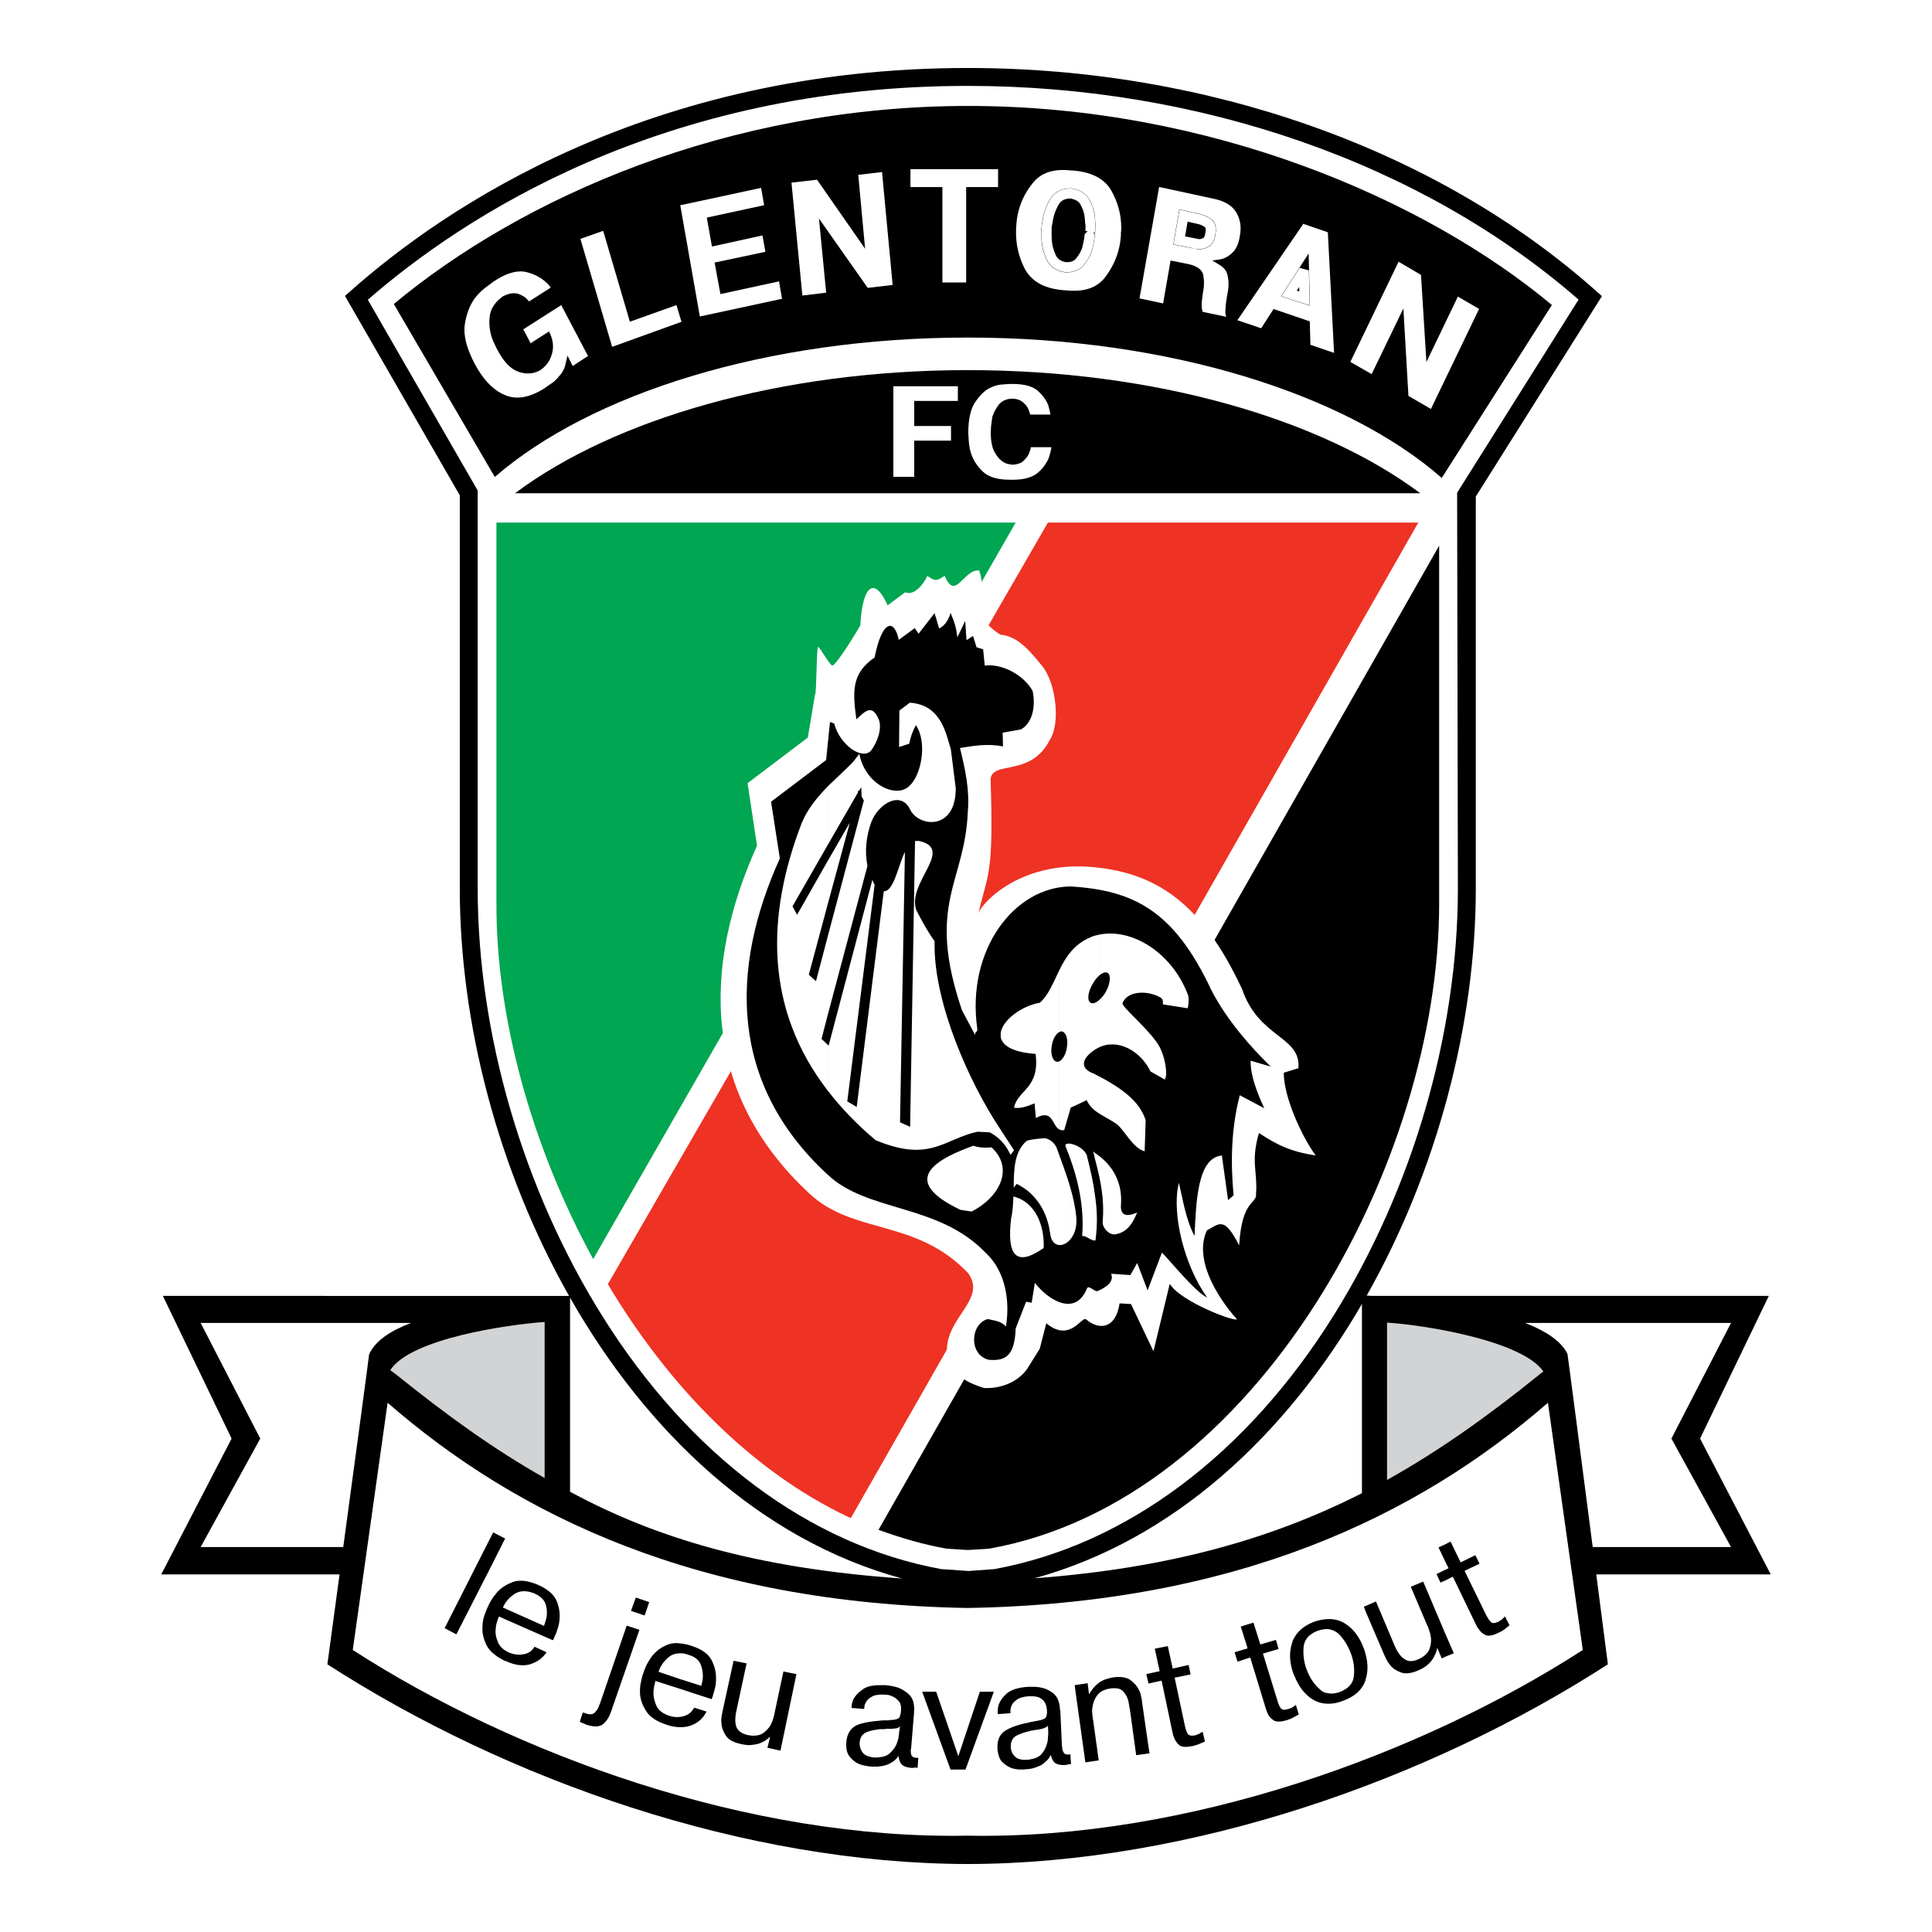
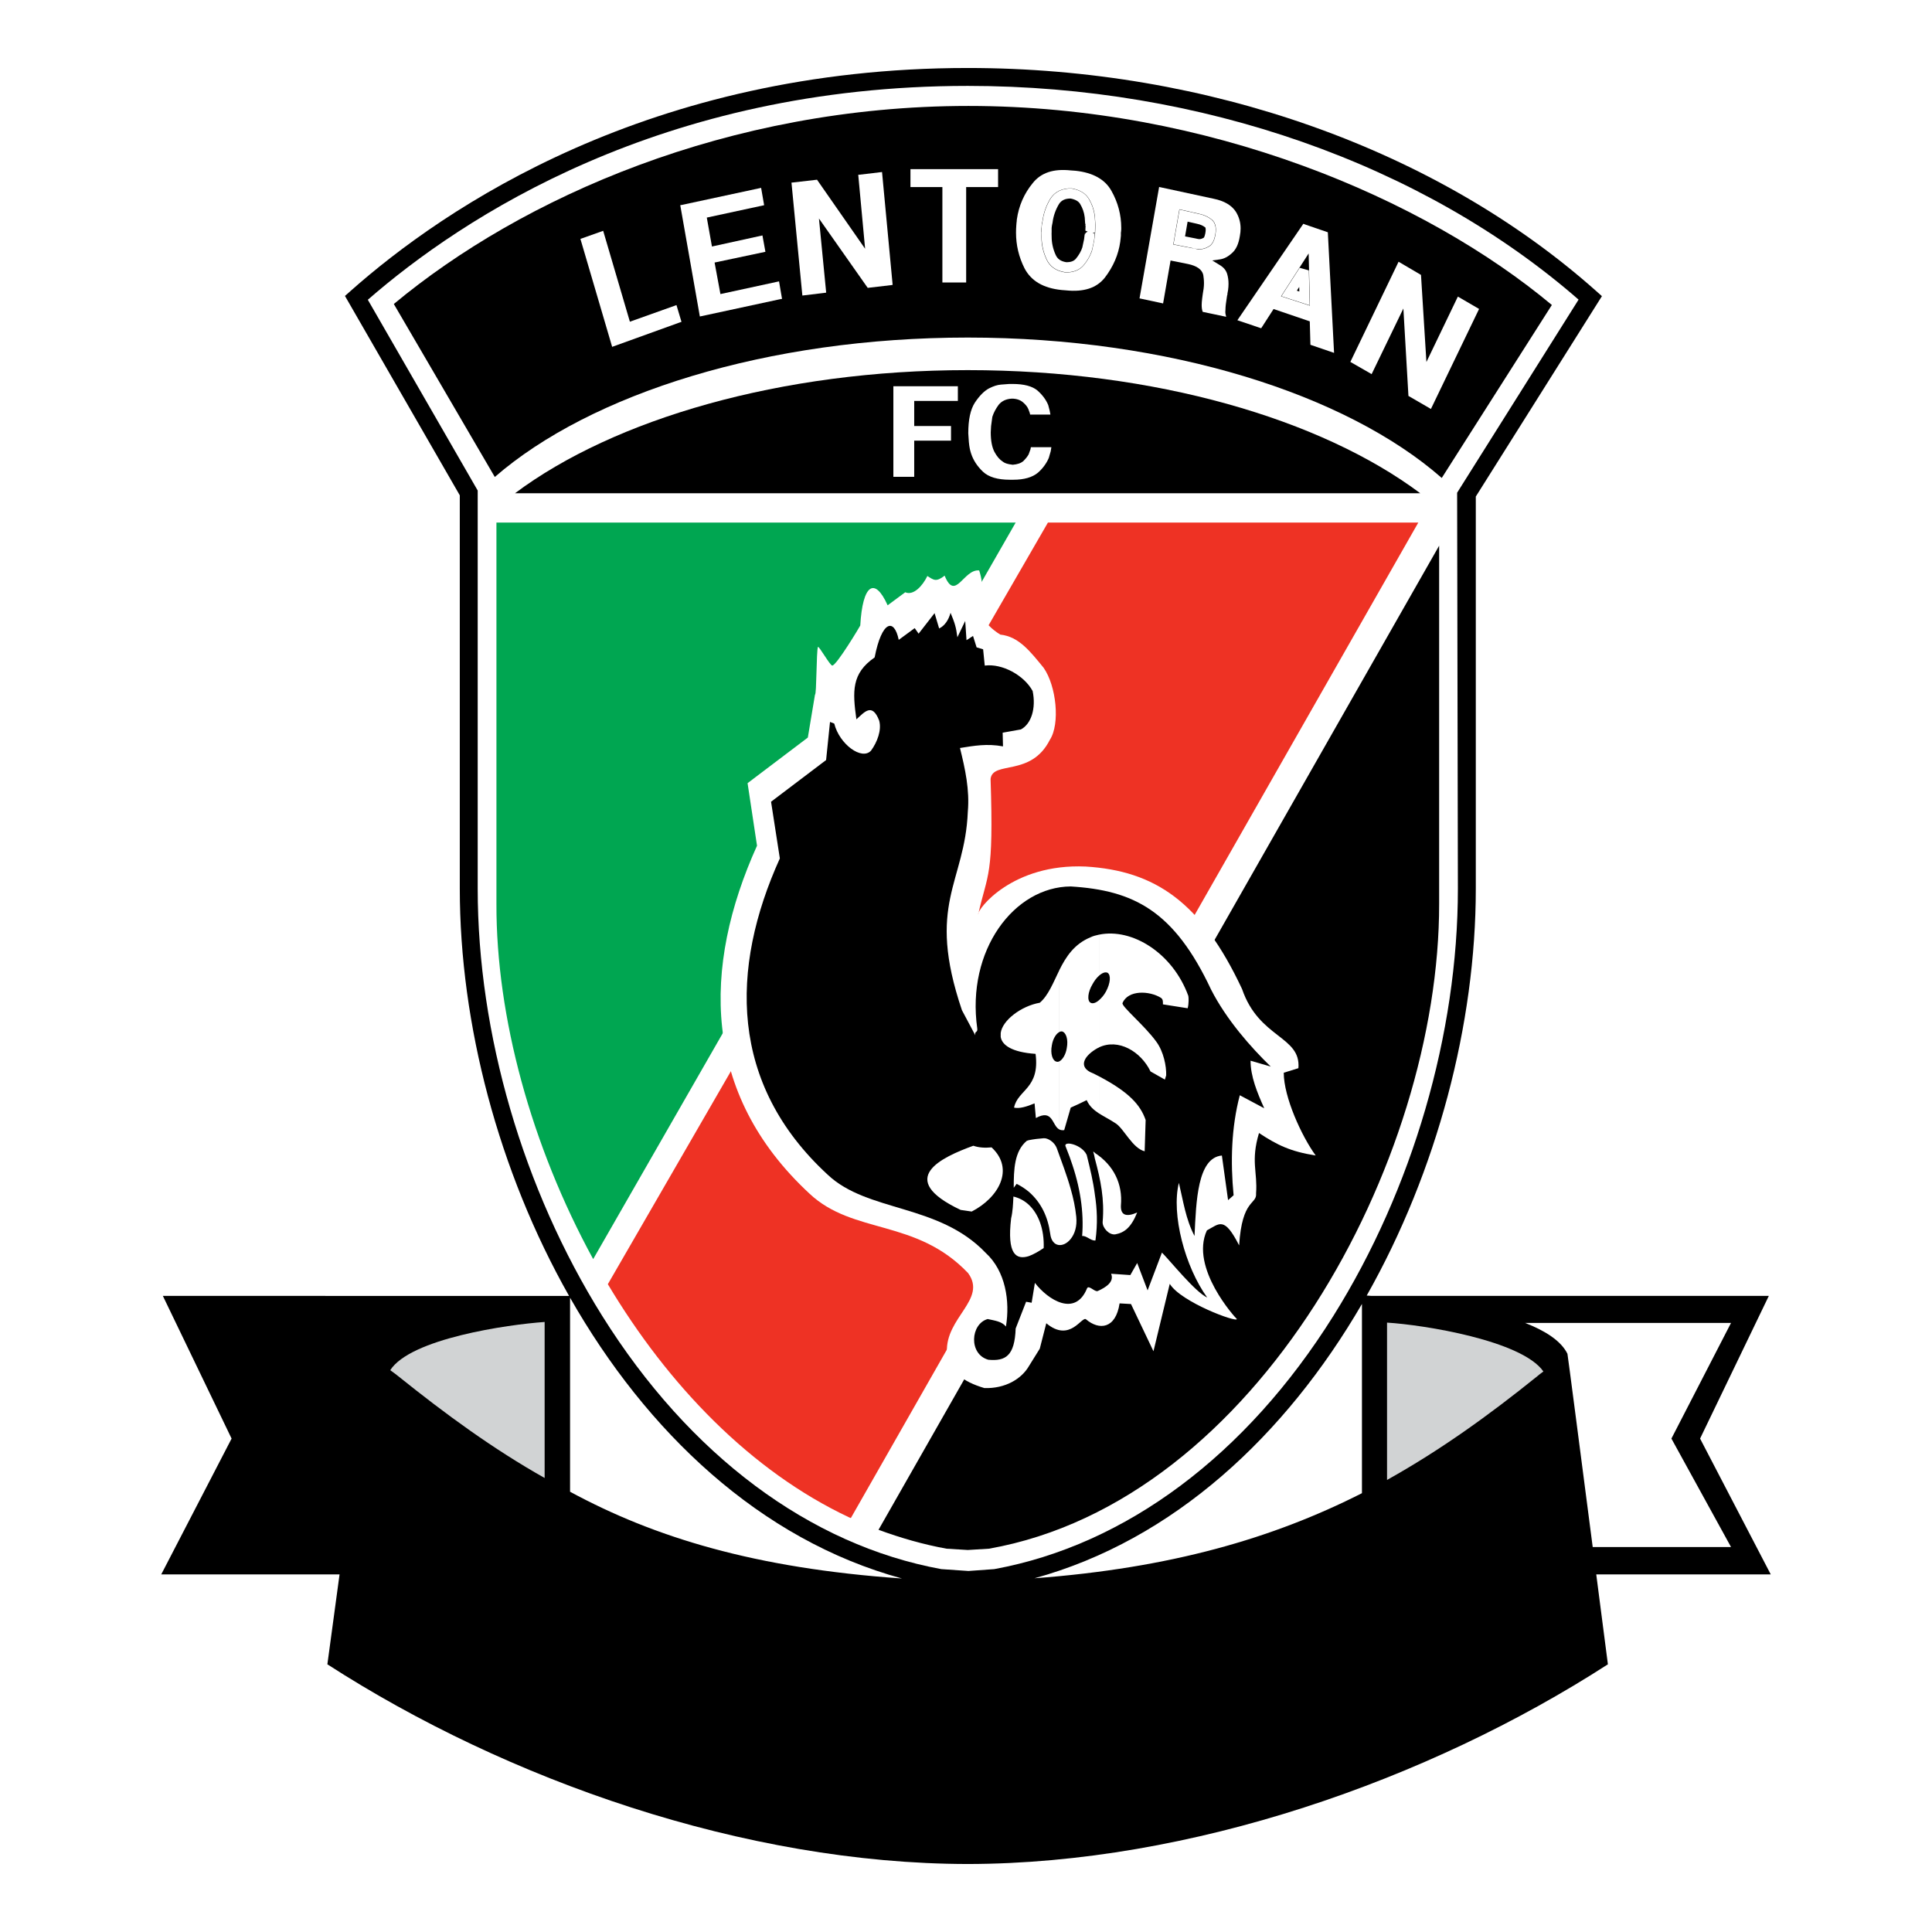
<svg xmlns="http://www.w3.org/2000/svg" version="1.0" id="Layer_1" x="0px" y="0px" width="192.756px" height="192.756px" viewBox="0 0 192.756 192.756" enable-background="new 0 0 192.756 192.756" xml:space="preserve">
  <g>
    <polygon fill-rule="evenodd" clip-rule="evenodd" fill="#FFFFFF" points="0,0 192.756,0 192.756,192.756 0,192.756 0,0  " />
    <path fill-rule="evenodd" clip-rule="evenodd" d="M176.669,157.08l-7.052-13.553l6.858-14.234h-39.627   c-0.168-0.012-0.331-0.023-0.49-0.035c7.029-12.436,10.883-27.104,10.883-40.596c0-0.053,0-38.413,0-39.122   c0.143-0.229,12.583-19.993,12.583-19.993l-0.565-0.503C143.365,14.897,120.512,6.783,96.557,6.783   c-31.779,0-52.232,13.947-61.596,22.261l-0.544,0.483c0,0,11.223,19.486,11.457,19.892c0,0.472,0,39.193,0,39.246   c0,13.503,3.86,28.185,10.901,40.628H16.249l6.857,14.234l-7.02,13.553h17.791c-0.684,5.049-1.215,8.969-1.215,8.969   c17.94,11.572,41.632,19.891,63.895,19.924c22.229-0.033,45.923-8.352,63.863-19.924c0,0-0.507-3.918-1.162-8.969H176.669   L176.669,157.08z M56.875,129.471c7.624,13.393,18.943,24.158,33.117,28.016c-14.719-1.021-24.728-4.117-33.117-8.656V129.471   L56.875,129.471z M103.208,157.465c13.912-3.818,25.071-14.293,32.674-27.369v18.879   C127.006,153.479,116.786,156.453,103.208,157.465L103.208,157.465z" />
    <path fill-rule="evenodd" clip-rule="evenodd" fill="#FFFFFF" d="M96.557,8.57c23.24,0,45.393,7.771,60.938,21.323   c-0.08,0.127-0.012,0.017-12.117,19.267c0,0,0.076,39.449,0.076,39.501c0,14.474-4.522,29.999-12.421,42.624   c-8.695,13.896-20.711,22.867-33.837,25.266c-0.109,0.008-2.458,0.178-2.575,0.186c-0.118-0.008-2.591-0.18-2.704-0.186   c-13.125-2.398-25.14-11.369-33.835-25.266c-7.897-12.625-12.421-28.15-12.421-42.622c0-0.052,0-39.723,0-39.723   S37.389,31.107,36.698,29.907C46.099,21.719,65.95,8.57,96.557,8.57L96.557,8.57z" />
    <path fill-rule="evenodd" clip-rule="evenodd" d="M94.444,154.514l2.112,0.129l2.112-0.129   c26.78-4.746,44.948-38.645,44.916-64.352V54.444l-55.934,98.185C89.862,153.439,92.104,154.09,94.444,154.514L94.444,154.514z" />
    <path fill-rule="evenodd" clip-rule="evenodd" fill="#EE3224" d="M141.504,52.137h-36.952l-43.908,75.986   c6.012,10.074,14.268,18.654,24.083,23.27c0.065,0.033,0.098,0.033,0.163,0.064L141.504,52.137L141.504,52.137z" />
    <path fill-rule="evenodd" clip-rule="evenodd" fill="#00A651" d="M101.334,52.137h-4.777H49.529v38.025   c-0.032,11.311,3.478,24.148,9.653,35.459L101.334,52.137L101.334,52.137z" />
    <path fill-rule="evenodd" clip-rule="evenodd" d="M141.7,49.212c-9.913-7.41-26.456-12.285-45.144-12.285   s-35.263,4.875-45.175,12.285H141.7L141.7,49.212z" />
    <path fill-rule="evenodd" clip-rule="evenodd" d="M154.829,30.427c-12.74-10.628-34.255-19.857-58.208-19.857   s-44.558,9.133-57.33,19.76l10.075,17.258c9.587-8.32,27.17-13.91,47.19-13.91c20.085,0,37.765,5.656,47.288,14.008L154.829,30.427   L154.829,30.427z" />
    <path fill-rule="evenodd" clip-rule="evenodd" fill="#FFFFFF" d="M89.131,38.536c0,0.337,0,8.698,0,9.035c0.298,0,1.99,0,2.08,0   c0-0.323,0-3.607,0-3.607s3.349,0,3.672,0c0-0.259,0-1.204,0-1.462c-0.323,0-3.672,0-3.672,0v-2.503c0,0,4.026,0,4.355,0   c0-0.259,0-1.204,0-1.462c-0.338,0-6.256,0-6.256,0S89.22,38.536,89.131,38.536L89.131,38.536z" />
    <path fill-rule="evenodd" clip-rule="evenodd" fill="#FFFFFF" d="M102.835,44.704c0,0-0.025,0.123-0.027,0.131   c0,0-0.17,0.478-0.181,0.5c-0.126,0.221-0.29,0.43-0.526,0.665c-0.243,0.209-0.585,0.33-1.059,0.369l-0.327-0.049   c0,0-0.098-0.021-0.099-0.021c-0.237-0.047-0.438-0.136-0.579-0.25c-0.298-0.187-0.578-0.513-0.811-0.945   c-0.252-0.467-0.379-1.129-0.379-1.969c0,0,0.033-0.613,0.033-0.618l0,0l0,0l0.115-0.856c0,0,0.018-0.089,0.023-0.11   c0.13-0.391,0.329-0.769,0.615-1.16c0.301-0.375,0.736-0.584,1.309-0.619c0.462,0,0.84,0.124,1.124,0.368   c0.263,0.224,0.433,0.441,0.531,0.673c0,0,0.14,0.381,0.141,0.381c0,0,0.036,0.164,0.038,0.17c0.247,0,1.95,0,2.024,0v-0.001   c0,0-0.062-0.349-0.069-0.376c0,0-0.151-0.574-0.151-0.578c-0.216-0.526-0.583-1.018-1.086-1.458   c-0.517-0.426-1.343-0.642-2.453-0.642h-0.357c0,0-0.816,0.062-0.83,0.064c-0.354,0.029-0.715,0.144-1.167,0.37   c-0.491,0.26-0.959,0.729-1.427,1.433c-0.44,0.691-0.655,1.691-0.655,3.056l0.055,0.825l0.01,0.102   c0.037,0.407,0.108,0.766,0.219,1.097c0.225,0.675,0.613,1.268,1.188,1.812c0.56,0.529,1.458,0.796,2.672,0.796h0.358   c1.064,0,1.89-0.238,2.449-0.703c0.479-0.419,0.865-0.95,1.083-1.475l0.098-0.341c0,0,0.092-0.321,0.093-0.318   c0-0.001,0.036-0.229,0.065-0.412c-0.338,0-1.945,0-2.046,0C102.843,44.653,102.835,44.704,102.835,44.704L102.835,44.704z" />
    <path fill="none" stroke="#FFFFFF" stroke-width="1" stroke-miterlimit="2.613" d="M119.542,21.84   c0,0-1.075-0.243-1.456-0.33c-0.07,0.405-0.363,2.09-0.43,2.47c0.372,0.073,1.571,0.309,1.571,0.309l0.037,0.01   c0,0,0.036,0.016,0.036,0.017c0.003,0,0.039,0,0.039,0l0.181,0.031c0,0,0.007,0.002,0.009,0.003   c0.268,0.027,0.508-0.026,0.776-0.174c0.209-0.093,0.355-0.357,0.437-0.788c0.034-0.172,0.051-0.329,0.051-0.467   c0-0.288-0.073-0.499-0.219-0.612C120.281,22.076,119.964,21.931,119.542,21.84L119.542,21.84z M108.713,21.584   c-0.06-0.51-0.238-1.025-0.517-1.489c-0.245-0.41-0.688-0.667-1.314-0.784c-0.739-0.028-1.312,0.245-1.652,0.784   c-0.383,0.639-0.622,1.326-0.712,2.043l-0.01,0.041l-0.026,0.13c0,0-0.031,0.162-0.034,0.177c-0.009,0.082-0.039,0.353-0.039,0.353   l0.013-0.083v0.422l-0.007,0.063c0,0,0.002,0.309,0.007,0.359c0,0.693,0.146,1.369,0.435,2.011c0.251,0.585,0.726,0.927,1.45,1.045   c0.617,0.024,1.063-0.135,1.396-0.494c0.356-0.422,0.62-0.885,0.762-1.337l0.186-0.864c0,0,0.096-0.767,0.096-0.752   c0.001-0.002,0.032-0.747,0.032-0.747l-0.055-0.795L108.713,21.584L108.713,21.584z M128.613,29.276   c0.383,0.124,1.13,0.366,1.539,0.498c-0.011-0.464-0.044-1.856-0.067-2.785C129.585,27.766,128.846,28.914,128.613,29.276   L128.613,29.276z" />
    <path fill-rule="evenodd" clip-rule="evenodd" fill="#FFFFFF" d="M71.877,29.34l-0.582-3.146c0,0,4.624-0.978,5.071-1.072   c-0.061-0.334-0.232-1.278-0.297-1.632c-0.473,0.104-5.038,1.105-5.038,1.105l-0.514-2.886c0,0,5.274-1.139,5.721-1.235   c-0.059-0.337-0.238-1.367-0.301-1.73c-0.495,0.107-7.908,1.701-7.908,1.701s-0.084,0.013-0.16,0.025   c0.086,0.488,1.867,10.611,1.955,11.107c0.495-0.107,8.039-1.733,8.039-1.733s0.085-0.013,0.161-0.025   c-0.061-0.354-0.237-1.384-0.3-1.747C77.24,28.178,71.877,29.34,71.877,29.34L71.877,29.34z" />
    <path fill-rule="evenodd" clip-rule="evenodd" fill="#FFFFFF" d="M62.844,32.097c0,0-2.519-8.57-2.665-9.068   c-0.412,0.146-2.119,0.754-2.119,0.754s-0.08,0.027-0.152,0.051c0.132,0.45,3.021,10.277,3.166,10.771   c0.482-0.174,6.767-2.443,6.767-2.443s0.08-0.026,0.151-0.05c-0.099-0.33-0.394-1.318-0.5-1.673   C67.033,30.604,62.844,32.097,62.844,32.097L62.844,32.097z" />
    <path fill-rule="evenodd" clip-rule="evenodd" fill="#FFFFFF" d="M85.787,17.426c0,0-0.084,0.007-0.16,0.012   c0.045,0.485,0.685,7.381,0.685,7.381s-4.626-6.644-4.797-6.889c-0.272,0.031-2.391,0.275-2.391,0.275s-0.084,0.006-0.158,0.012   c0.047,0.493,1.039,10.774,1.086,11.269c0.42-0.05,2.167-0.26,2.167-0.26s0.105-0.015,0.209-0.03   c-0.045-0.458-0.721-7.396-0.721-7.396s4.694,6.677,4.865,6.92c0.271-0.032,2.336-0.273,2.336-0.273s0.079-0.013,0.151-0.025   c-0.043-0.452-1.011-10.763-1.058-11.259C87.581,17.213,85.787,17.426,85.787,17.426L85.787,17.426z" />
-     <path fill-rule="evenodd" clip-rule="evenodd" fill="#FFFFFF" d="M52.211,32.858c0.148,0.281,0.56,1.064,0.731,1.389   c0.36-0.231,1.836-1.18,1.836-1.18l0.123,0.277c0.291,0.654,0.35,1.303,0.177,1.927c-0.182,0.69-0.555,1.227-1.162,1.654   c-0.677,0.392-1.428,0.442-2.234,0.149c-0.769-0.279-1.473-1.032-2.094-2.241l-0.074-0.144c0,0-0.25-0.538-0.251-0.539   c-0.133-0.266-0.241-0.579-0.313-0.901c-0.084-0.361-0.127-0.727-0.127-1.097c0-0.255,0.021-0.512,0.062-0.771   c0.145-0.691,0.538-1.256,1.269-1.801c0.558-0.298,1.074-0.395,1.511-0.275c0.331,0.12,0.743,0.302,0.997,0.641l-0.091-0.076   l0.187,0.162c0,0,0.021,0.025,0.033,0.038c0.353-0.225,2.012-1.283,2.012-1.283s0.074-0.053,0.14-0.101   c-0.017-0.026-0.033-0.055-0.033-0.055l-0.005-0.006c0,0-0.1-0.126-0.113-0.141c-0.532-0.621-1.266-1.064-2.179-1.316   c-0.868-0.24-1.893,0.002-3.042,0.716l-0.359,0.229l-0.883,0.663c-0.37,0.303-0.706,0.649-0.99,1.018   c-0.501,0.735-0.817,1.582-0.965,2.588c-0.153,1.045,0.166,2.337,0.949,3.84c0.842,1.621,1.869,2.696,3.055,3.195   c1.15,0.484,2.432,0.267,3.906-0.653l0.394-0.282l0.399-0.267c0,0,0.167-0.123,0.168-0.123c0.121-0.101,0.355-0.313,0.6-0.634   c0.137-0.137,0.252-0.307,0.38-0.562c0.113-0.198,0.172-0.438,0.232-0.708l0.159-0.715c0,0,0.428,0.857,0.522,1.044   c0.351-0.229,1.359-0.887,1.359-0.887s0.088-0.052,0.175-0.102c-0.204-0.387-2.447-4.65-2.677-5.087   C55.576,30.708,52.287,32.809,52.211,32.858L52.211,32.858z" />
    <path fill-rule="evenodd" clip-rule="evenodd" fill="#FFFFFF" d="M130.263,22.415c0,0-0.116-0.045-0.229-0.088   c-0.219,0.318-6.221,9.096-6.581,9.622c0.492,0.166,2.177,0.734,2.177,0.734s0.1,0.033,0.199,0.066   c0.181-0.282,1.235-1.918,1.235-1.918l3.613,1.229c0,0,0.057,2.033,0.064,2.34c0.296,0.101,2.292,0.784,2.292,0.784   s0.05,0.015,0.067,0.021c-0.036-0.689-0.604-11.7-0.622-12.031C132.191,23.075,130.263,22.415,130.263,22.415L130.263,22.415z    M127.81,29.562l2.296-3.566l0.458-0.711l0.127,5.21L127.81,29.562L127.81,29.562z" />
    <path fill-rule="evenodd" clip-rule="evenodd" fill="#FFFFFF" d="M122.361,31.759c0,0,0.008,0.04,0.013,0.067   c-0.008-0.02-0.005-0.044-0.011-0.064L122.361,31.759L122.361,31.759z" />
    <path fill-rule="evenodd" clip-rule="evenodd" fill="#FFFFFF" d="M121.617,26.396l-0.668-0.409l0.759-0.108   c0.412-0.058,0.813-0.266,1.199-0.622c0.405-0.346,0.67-0.917,0.792-1.705c0.051-0.262,0.076-0.514,0.076-0.758   c0-0.599-0.154-1.145-0.463-1.652c-0.42-0.66-1.173-1.102-2.24-1.316l-5.269-1.138c0,0-0.083-0.019-0.156-0.036   c-0.089,0.503-1.875,10.656-1.957,11.118c0.397,0.084,2.196,0.468,2.196,0.468s0.084,0.019,0.156,0.036   c0.082-0.475,0.746-4.282,0.746-4.282l1.726,0.345c0.896,0.187,1.412,0.548,1.537,1.093c0.035,0.231,0.07,0.513,0.07,0.828   c0,0.175-0.012,0.361-0.038,0.554c-0.128,0.764-0.192,1.306-0.192,1.615c0,0.3,0.038,0.512,0.103,0.686   c0.258,0.055,2.341,0.494,2.342,0.494c-0.037-0.158-0.085-0.314-0.085-0.482c0-0.081,0.005-0.162,0.014-0.243   c0-0.275,0.048-0.691,0.162-1.397c0-0.038,0.024-0.047,0.032-0.077c0-0.019,0-0.086,0-0.086l0.004-0.04c0,0,0.06-0.327,0.065-0.36   c0.005-0.053,0.015-0.156,0.015-0.156s0.014-0.125,0.015-0.143c0.007-0.108,0.011-0.213,0.011-0.314   c0-0.345-0.042-0.65-0.131-0.962C122.323,26.949,122.062,26.647,121.617,26.396L121.617,26.396z M120.538,24.642   c-0.342,0.189-0.689,0.264-1.037,0.228l-0.127-0.023c0,0-0.039-0.01-0.034-0.01l-0.278-0.06l0.064,0.022l-2.069-0.407l0.563-3.241   l0.047-0.269l1.987,0.45c0.495,0.106,0.891,0.288,1.242,0.569c0.266,0.206,0.543,0.649,0.356,1.585   C121.139,24.094,120.892,24.486,120.538,24.642L120.538,24.642z" />
    <path fill-rule="evenodd" clip-rule="evenodd" fill="#FFFFFF" d="M90.836,16.875c0,0.357,0,1.43,0,1.787c0.438,0,3.186,0,3.186,0   s0,9.031,0,9.523c0.416,0,2.295,0,2.372,0c0-0.492,0-9.523,0-9.523s2.747,0,3.185,0c0-0.357,0-1.43,0-1.787c-0.49,0-8.58,0-8.58,0   S90.914,16.875,90.836,16.875L90.836,16.875z" />
    <path fill-rule="evenodd" clip-rule="evenodd" fill="#FFFFFF" d="M145.452,29.591c-0.224,0.465-3.138,6.527-3.138,6.527   s-0.524-8.423-0.541-8.69c-0.213-0.125-2.168-1.274-2.237-1.314c-0.227,0.473-4.613,9.586-4.811,9.994   c0.345,0.197,2.011,1.153,2.011,1.153s0.063,0.04,0.11,0.07c0.233-0.48,3.169-6.553,3.169-6.553s0.49,8.455,0.505,8.724   c0.217,0.125,2.132,1.235,2.132,1.235s0.062,0.041,0.109,0.07c0.236-0.49,4.612-9.58,4.807-9.984   C147.229,30.625,145.521,29.631,145.452,29.591L145.452,29.591z" />
    <path fill-rule="evenodd" clip-rule="evenodd" fill="#FFFFFF" d="M107.296,17.036l-0.464-0.033   c-1.731-0.186-2.975,0.229-3.801,1.271c-0.856,1.046-1.384,2.249-1.581,3.622l-0.019,0.243l-0.014,0.083   c0,0-0.019,0.243-0.02,0.264c-0.02,0.243-0.029,0.482-0.029,0.719c0,1.255,0.278,2.426,0.845,3.56   c0.667,1.271,1.876,1.98,3.696,2.169c0.012,0.001,0.424,0.033,0.424,0.033c1.797,0.186,3.072-0.229,3.894-1.264   c0.854-1.117,1.358-2.3,1.539-3.58l0.02-0.189l0.014-0.103l0.023-0.239c0,0,0.008-0.056,0.008-0.054v-0.325l0.013-0.071   c0,0,0.021-0.222,0.021-0.228c0.001-0.06,0.002-0.121,0.002-0.18c0-1.296-0.328-2.535-0.977-3.686   C110.253,17.897,109.041,17.22,107.296,17.036L107.296,17.036z M109.278,22.903c0,0-0.014,0.309-0.017,0.346l-0.097,0.772   c0,0-0.204,0.956-0.205,0.959c-0.162,0.52-0.461,1.046-0.87,1.528c-0.447,0.486-1.045,0.705-1.828,0.668h-0.014l-0.015-0.002   c-0.908-0.145-1.532-0.602-1.854-1.353c-0.318-0.705-0.479-1.452-0.473-2.168l0.002-0.537l-0.008,0.063v-0.422l0.013-0.072   l0.021-0.253l0.005-0.049l0.028-0.151c0,0,0.033-0.152,0.04-0.186c-0.001,0.01-0.006,0.019-0.006,0.029l0.008-0.038   c0.102-0.776,0.36-1.52,0.777-2.214c0.442-0.7,1.192-1.066,2.151-1.028c0.809,0.147,1.381,0.495,1.703,1.033   c0.316,0.526,0.52,1.113,0.589,1.7l0.009,0.088l0.058,0.848L109.278,22.903L109.278,22.903z" />
-     <path fill-rule="evenodd" clip-rule="evenodd" fill="#FFFFFF" d="M41.006,131.99H20.019l5.947,11.537l-5.947,10.822h14.228   c1.183-8.742,2.593-19.193,2.575-19.207C37.403,133.785,38.967,132.766,41.006,131.99L41.006,131.99z" />
    <path fill-rule="evenodd" clip-rule="evenodd" fill="#FFFFFF" d="M166.757,143.527l5.947-11.537H152.16   c2.021,0.785,3.588,1.789,4.224,3.078c0.015-0.012,1.381,10.5,2.521,19.281h13.8L166.757,143.527L166.757,143.527z" />
    <path fill-rule="evenodd" clip-rule="evenodd" fill="#D1D3D4" d="M138.385,147.654v-15.697c3.704,0.229,13.455,1.789,15.6,4.875   c-0.26,0.195-0.487,0.357-0.585,0.455C148.524,141.219,143.682,144.697,138.385,147.654L138.385,147.654z" />
-     <path fill-rule="evenodd" clip-rule="evenodd" fill="#FFFFFF" d="M35.196,164.619c16.12,10.4,39.455,18.949,61.36,18.525   c21.873,0.424,45.24-8.125,61.36-18.525l-3.478-24.666c-13.032,11.342-31.104,20.02-57.883,20.475   c-26.812-0.455-44.851-9.133-57.883-20.475L35.196,164.619L35.196,164.619z" />
-     <path fill-rule="evenodd" clip-rule="evenodd" d="M144.169,165.303v-2.373l0.878,2.016L144.169,165.303L144.169,165.303z    M144.169,157.697l0.78-0.391l2.275,4.713c0.032,0.066,0.098,0.164,0.13,0.26c0.032,0.066,0.098,0.162,0.162,0.229   c0.163,0.26,0.391,0.486,0.683,0.617c0.293,0.131,0.715,0.064,1.235-0.195c0.064-0.031,0.13-0.031,0.194-0.098   c0.065-0.031,0.13-0.064,0.163-0.064c0.162-0.098,0.292-0.195,0.422-0.293c0.131-0.098,0.261-0.227,0.391-0.324l-0.455-0.877   c-0.032,0.031-0.098,0.098-0.162,0.162c-0.065,0.064-0.098,0.098-0.163,0.162c-0.065,0.033-0.13,0.064-0.162,0.098   c-0.065,0.031-0.098,0.064-0.163,0.098c-0.357,0.162-0.585,0.195-0.747,0.031c-0.163-0.129-0.292-0.355-0.455-0.648l-2.177-4.453   l1.494-0.715l-0.422-0.846l-1.463,0.715l-1.008-2.078l-0.553,0.291v1.656l0.357,0.717l-0.357,0.162V157.697L144.169,157.697z    M144.169,154.09v1.656l-0.649-1.363L144.169,154.09L144.169,154.09z M144.169,156.625v1.072l-0.455,0.195l-0.39-0.846   L144.169,156.625L144.169,156.625z M144.169,162.93l-2.177-5.135l-1.235,0.52l1.658,3.9c0.032,0,0.032,0,0.032,0.033   c0.032,0.098,0.097,0.26,0.162,0.486c0.098,0.229,0.13,0.455,0.162,0.748c0.032,0.357-0.032,0.748-0.194,1.137   c-0.162,0.359-0.521,0.684-1.105,0.943c-0.553,0.227-0.975,0.227-1.332-0.031c-0.391-0.229-0.715-0.684-1.008-1.367l-1.853-4.387   l-1.04,0.455v0.521l1.853,4.32c0.064,0.131,0.131,0.293,0.228,0.488c0.098,0.195,0.228,0.391,0.391,0.586   c0.259,0.324,0.616,0.553,1.072,0.715c0.422,0.162,1.007,0.098,1.689-0.195c0.163-0.066,0.357-0.164,0.585-0.293   c0.26-0.162,0.487-0.357,0.715-0.617c0.131-0.162,0.26-0.357,0.358-0.586c0.129-0.193,0.194-0.455,0.259-0.715h0.033l0.423,1.008   l0.324-0.162V162.93L144.169,162.93z M136.239,167.578v-2.568C136.499,165.953,136.499,166.797,136.239,167.578L136.239,167.578z    M136.239,160.232v0.521l-0.162-0.457L136.239,160.232L136.239,160.232z M136.239,165.01v2.568c0,0.033,0,0.033,0,0.064   c-0.325,0.943-1.072,1.625-2.242,2.047c-0.487,0.195-0.976,0.293-1.431,0.293v-1.039c0.325,0.064,0.716,0,1.105-0.131   c0.845-0.326,1.333-0.846,1.397-1.561c0.098-0.748,0-1.463-0.261-2.209c0-0.033,0-0.033-0.031-0.064v-0.033c0,0,0,0,0-0.033   c-0.033,0-0.033-0.031-0.033-0.031c-0.293-0.748-0.682-1.365-1.202-1.887c-0.293-0.26-0.618-0.389-0.976-0.453v-1.008   c0.586,0,1.105,0.129,1.593,0.422c0.846,0.52,1.495,1.365,1.918,2.535C136.142,164.652,136.207,164.848,136.239,165.01   L136.239,165.01z M132.566,161.533v1.008c-0.324-0.033-0.715,0.031-1.104,0.162c-0.846,0.324-1.3,0.846-1.397,1.561   c-0.065,0.715,0,1.463,0.26,2.209c0.032,0.031,0.032,0.031,0.032,0.064c0,0,0,0,0,0.033c0,0,0,0,0.032,0.031v0.033   c0.293,0.748,0.684,1.365,1.235,1.852c0.261,0.295,0.585,0.424,0.942,0.457v1.039c-0.585,0-1.104-0.129-1.593-0.422   c-0.779-0.488-1.396-1.268-1.819-2.342v-3.865c0.391-0.684,1.04-1.203,1.982-1.561   C131.624,161.631,132.112,161.533,132.566,161.533L132.566,161.533z M129.154,171.283v-1.072c0.032-0.033,0.098-0.066,0.13-0.131   l0.293,0.975C129.447,171.119,129.284,171.219,129.154,171.283L129.154,171.283z M129.154,163.354v3.865   c-0.033-0.064-0.065-0.129-0.098-0.193c-0.422-1.17-0.455-2.209-0.13-3.152C128.959,163.678,129.057,163.516,129.154,163.354   L129.154,163.354z M129.154,170.211c-0.033,0-0.033,0-0.065,0.031c-0.064,0.033-0.13,0.098-0.194,0.131   c-0.065,0.031-0.131,0.064-0.163,0.064c-0.064,0.033-0.13,0.066-0.194,0.066c-0.357,0.129-0.618,0.096-0.748-0.066   s-0.228-0.389-0.324-0.715l-1.463-4.744l1.56-0.455l-0.26-0.91l-1.56,0.455l-0.683-2.178l-1.268,0.389l0.683,2.178l-1.3,0.391   l0.292,0.941l1.268-0.422l1.527,5.006c0.032,0.098,0.064,0.193,0.098,0.293c0.033,0.098,0.064,0.162,0.098,0.26   c0.13,0.293,0.324,0.52,0.617,0.715c0.26,0.162,0.683,0.162,1.235,0c0.064,0,0.13-0.033,0.194-0.066   c0.064-0.031,0.131-0.031,0.195-0.064c0.163-0.064,0.293-0.129,0.455-0.227V170.211L129.154,170.211z M114.529,174.955v-1.072   l0.162,1.039L114.529,174.955L114.529,174.955z M114.529,167.707l0.064,0.26l1.301-0.291l1.072,5.102   c0.032,0.098,0.065,0.195,0.065,0.293c0.032,0.098,0.064,0.195,0.097,0.26c0.098,0.326,0.293,0.553,0.521,0.781   c0.26,0.193,0.683,0.227,1.268,0.096c0.065,0,0.13,0,0.194-0.033c0.065-0.031,0.131-0.031,0.195-0.062   c0.163-0.033,0.293-0.098,0.455-0.164c0.162-0.064,0.293-0.129,0.455-0.195l-0.228-0.975c-0.032,0.033-0.098,0.064-0.194,0.098   c-0.066,0.064-0.131,0.098-0.195,0.129c-0.065,0.033-0.13,0.033-0.195,0.066c-0.064,0.033-0.098,0.033-0.162,0.064   c-0.391,0.064-0.617,0.033-0.748-0.162c-0.097-0.162-0.195-0.422-0.26-0.715l-1.04-4.875l1.592-0.324l-0.194-0.943l-1.593,0.357   l-0.487-2.242l-1.3,0.26l0.487,2.242l-1.17,0.26V167.707L114.529,167.707z M114.529,166.992v0.715l-0.163-0.682L114.529,166.992   L114.529,166.992z M114.529,173.883l-0.585-4.062c0-0.162-0.032-0.357-0.098-0.553c-0.032-0.227-0.098-0.455-0.228-0.682   c-0.162-0.357-0.455-0.684-0.845-0.975c-0.39-0.262-0.942-0.359-1.69-0.262c-0.585,0.098-1.072,0.262-1.462,0.553   c-0.391,0.293-0.716,0.684-0.942,1.105h-0.033l-0.13-1.072l-1.3,0.195l1.072,7.701l1.333-0.195l-0.585-4.191   c-0.033-0.098-0.033-0.293-0.065-0.52c-0.032-0.26,0-0.521,0.065-0.812c0.064-0.357,0.228-0.717,0.487-1.041   s0.683-0.52,1.268-0.617c0.553-0.064,0.942,0,1.202,0.227c0.228,0.229,0.423,0.521,0.521,0.814   c0.032,0.129,0.097,0.291,0.097,0.422c0.033,0.162,0.065,0.293,0.065,0.391c0,0.031,0,0.031,0,0.064c0.032,0,0.032,0,0.032,0.031   l0.65,4.713l1.17-0.162V173.883L114.529,173.883z M102.731,176.482v-0.941c0.487-0.066,0.878-0.229,1.138-0.488   c0.26-0.293,0.455-0.617,0.553-0.975c0.098-0.26,0.13-0.488,0.13-0.715c0.032-0.229,0.032-0.424,0.032-0.521l-0.032-0.682   c-0.065,0.098-0.13,0.162-0.261,0.195c-0.097,0.064-0.228,0.098-0.455,0.162c-0.064,0-0.097,0-0.129,0   c0,0.033-0.032,0.033-0.098,0.033c-0.033,0-0.098,0.031-0.13,0.031s-0.098,0-0.131,0c-0.097,0.033-0.194,0.033-0.292,0.066   c-0.064,0-0.163,0.031-0.26,0.031c0,0-0.032,0.033-0.065,0.033v-0.877c0.098-0.033,0.228-0.066,0.357-0.066   c0.065-0.031,0.163-0.031,0.229-0.064c0.064,0,0.162,0,0.227-0.033c0.391-0.064,0.618-0.162,0.747-0.26   c0.131-0.129,0.195-0.389,0.163-0.812c-0.032-0.422-0.163-0.715-0.325-0.91c-0.194-0.193-0.39-0.324-0.617-0.389   c-0.194-0.033-0.357-0.066-0.487-0.066c-0.131,0-0.228,0-0.293,0v-0.941c0.13,0,0.228,0,0.357,0c0.163,0,0.358,0,0.521,0.033   c0.52,0.064,0.942,0.227,1.397,0.553c0.455,0.324,0.715,0.877,0.747,1.688c0,0,0,0.033,0.032,0.033l0.163,3.607c0,0,0,0,0,0.033   c0.032,0,0.032,0,0.032,0c0,0.033,0,0.098,0,0.131c0,0.031,0,0.096,0,0.129c0.032,0.131,0.098,0.293,0.163,0.391   c0.098,0.129,0.227,0.162,0.487,0.162h0.032c0.032-0.033,0.032-0.033,0.065-0.033c0,0,0,0,0.032,0c0.033,0,0.033,0,0.033,0   l0.064,0.975c-0.098,0.033-0.195,0.033-0.261,0.033h-0.032c-0.064,0.033-0.13,0.033-0.195,0.064c-0.032,0-0.064,0-0.097,0   c-0.391,0.033-0.715-0.031-0.942-0.162c-0.228-0.129-0.391-0.422-0.487-0.844c-0.131,0.26-0.293,0.486-0.488,0.648   c-0.194,0.162-0.357,0.326-0.585,0.424c-0.292,0.131-0.553,0.227-0.845,0.293C102.861,176.451,102.797,176.482,102.731,176.482   L102.731,176.482z M102.731,168.293v0.941c-0.032,0-0.032,0-0.064,0c-0.553,0.033-0.976,0.162-1.235,0.359   c-0.26,0.193-0.455,0.389-0.521,0.617c-0.064,0.129-0.064,0.26-0.097,0.355c0,0.131,0,0.229,0,0.293c0,0.033,0,0.033,0,0.033   c0,0.033,0,0.033,0,0.033l-1.269,0.098c0-0.131,0-0.26,0-0.391c0-0.162,0.033-0.293,0.065-0.455c0.13-0.422,0.39-0.812,0.813-1.203   c0.454-0.389,1.169-0.617,2.177-0.682C102.667,168.293,102.699,168.293,102.731,168.293L102.731,168.293z M102.731,171.836v0.877   c-0.487,0.098-0.909,0.26-1.332,0.455c-0.391,0.229-0.585,0.617-0.553,1.17c0,0.033,0,0.064,0,0.098   c0,0.031,0.032,0.064,0.032,0.098c0.032,0.293,0.196,0.553,0.455,0.779c0.228,0.195,0.617,0.293,1.138,0.26   c0.065,0,0.162,0,0.26-0.031v0.941c-0.162,0.033-0.293,0.033-0.357,0.033c-0.13,0.031-0.292,0.031-0.552,0.031   c-0.229,0-0.456-0.031-0.747-0.096c-0.358-0.1-0.684-0.293-1.008-0.586c-0.326-0.26-0.488-0.748-0.554-1.398   c-0.032-0.877,0.228-1.494,0.878-1.852C100.943,172.289,101.725,172.029,102.731,171.836L102.731,171.836z M87.782,176.223v-0.91   c0.357-0.033,0.65-0.131,0.877-0.293c0.325-0.26,0.585-0.584,0.747-0.908c0.098-0.229,0.163-0.455,0.228-0.684   c0.032-0.229,0.065-0.391,0.065-0.52l0.097-0.65c-0.097,0.064-0.195,0.131-0.292,0.162c-0.13,0.033-0.292,0.033-0.521,0.064   c-0.064,0-0.097,0-0.129,0c0,0-0.065,0-0.098,0c-0.032,0-0.097,0-0.13,0c-0.065,0-0.097,0-0.163,0c-0.065,0-0.162,0.033-0.26,0.033   c-0.097,0-0.163,0-0.26,0c-0.065,0-0.13,0-0.162,0v-0.846c0.162-0.031,0.357-0.031,0.553-0.031c0.097,0,0.163,0,0.26,0   c0.065,0,0.13,0,0.195-0.033c0.39,0,0.682-0.064,0.845-0.162c0.13-0.064,0.228-0.357,0.26-0.779   c0.033-0.424-0.032-0.715-0.228-0.943c-0.162-0.195-0.357-0.357-0.585-0.455c-0.162-0.064-0.292-0.131-0.455-0.162   c-0.129,0-0.26-0.033-0.325-0.033c-0.195,0-0.358,0-0.52,0v-0.941c0.162,0,0.357,0,0.585,0c0.163,0.033,0.292,0.033,0.488,0.064   c0.162,0.033,0.325,0.064,0.487,0.098c0.487,0.129,0.942,0.389,1.333,0.748c0.422,0.389,0.585,0.975,0.52,1.787   c0,0.031,0,0.031,0,0.064l-0.292,3.574c0,0.033-0.032,0.033-0.032,0.033c0,0.033,0,0.098,0,0.131c0,0.031,0,0.064,0,0.129   c0,0.131,0.032,0.293,0.097,0.422c0.065,0.098,0.228,0.195,0.456,0.195h0.032c0.032,0,0.032,0,0.065,0h0.032   c0.033,0,0.033,0,0.065,0l-0.065,1.008c-0.129-0.033-0.227-0.033-0.292-0.033h-0.033c-0.065,0.033-0.13,0.033-0.195,0.033   c-0.033,0-0.065,0-0.098,0c-0.39-0.033-0.715-0.129-0.91-0.293c-0.228-0.195-0.325-0.486-0.39-0.91   c-0.13,0.229-0.325,0.424-0.553,0.586c-0.227,0.129-0.422,0.26-0.65,0.324C88.204,176.158,87.977,176.223,87.782,176.223   L87.782,176.223z M97.76,168.781h1.397l-2.828,7.766h-1.495l-2.828-7.766h1.397l2.21,6.434L97.76,168.781L97.76,168.781z    M87.782,168.131v0.941c-0.325,0.033-0.585,0.064-0.78,0.195c-0.292,0.162-0.487,0.326-0.584,0.52   c-0.065,0.131-0.13,0.262-0.163,0.357c0,0.131-0.033,0.229-0.033,0.293v0.033v0.033l-1.268-0.1c0-0.129,0.033-0.26,0.033-0.389   c0.033-0.131,0.097-0.293,0.13-0.422c0.195-0.391,0.52-0.748,1.007-1.074C86.482,168.26,87.034,168.131,87.782,168.131   L87.782,168.131z M87.782,171.672v0.846c-0.455,0.064-0.91,0.131-1.3,0.293c-0.423,0.162-0.683,0.52-0.715,1.072   c0,0.031,0,0.064,0,0.098s0,0.064,0,0.064c0.033,0.326,0.13,0.586,0.325,0.846c0.228,0.26,0.584,0.389,1.105,0.455   c0.195,0,0.39,0,0.585-0.033v0.91c-0.098,0.033-0.163,0.033-0.228,0.033c-0.292,0-0.455,0-0.585,0s-0.293-0.033-0.52-0.066   c-0.228-0.031-0.488-0.098-0.748-0.195c-0.325-0.129-0.65-0.389-0.91-0.715c-0.292-0.324-0.39-0.812-0.357-1.43   c0.065-0.91,0.455-1.461,1.105-1.754C86.124,171.867,86.872,171.738,87.782,171.672L87.782,171.672z M67.924,172.322v-1.039   c0.097,0,0.195-0.033,0.292-0.064c0.487-0.131,0.812-0.424,1.04-0.846l1.235,0.391c-0.325,0.648-0.812,1.104-1.495,1.363   C68.672,172.258,68.314,172.322,67.924,172.322L67.924,172.322z M67.924,168.52v-0.975l2.047,0.65   c0.032-0.098,0.032-0.195,0.065-0.293c0.033-0.129,0.065-0.227,0.065-0.357c0.065-0.455,0-0.943-0.163-1.396   c-0.162-0.488-0.552-0.846-1.234-1.041c-0.26-0.098-0.553-0.162-0.78-0.162v-0.975c0.325,0.031,0.65,0.098,1.04,0.227   c1.04,0.326,1.722,0.812,2.047,1.463c0.325,0.65,0.455,1.301,0.422,1.951c0,0.26-0.032,0.553-0.097,0.811   c-0.065,0.229-0.13,0.488-0.195,0.684c-0.032,0.098-0.032,0.162-0.065,0.227s-0.065,0.131-0.065,0.195L67.924,168.52L67.924,168.52   z M76.569,174.371l0.26-1.074h-0.033c-0.195,0.195-0.422,0.359-0.618,0.455c-0.227,0.131-0.422,0.195-0.649,0.262   c-0.325,0.064-0.618,0.098-0.91,0.098c-0.292-0.033-0.52-0.066-0.65-0.098c-0.748-0.164-1.268-0.424-1.528-0.814   c-0.26-0.389-0.423-0.779-0.455-1.201c-0.032-0.229-0.032-0.488,0-0.684c0.032-0.227,0.065-0.422,0.098-0.551l1.105-5.07l1.3,0.26   l-1.007,4.68c-0.163,0.715-0.163,1.301,0,1.689c0.163,0.391,0.552,0.65,1.105,0.781c0.617,0.129,1.104,0.064,1.462-0.131   c0.358-0.229,0.618-0.52,0.812-0.812c0.13-0.26,0.228-0.488,0.293-0.715c0.065-0.227,0.098-0.391,0.129-0.52c0,0,0,0,0-0.033   l0.878-4.127l1.3,0.26l-1.593,7.637L76.569,174.371L76.569,174.371z M50.406,153.506l-0.13,0.227v-0.293L50.406,153.506   L50.406,153.506z M67.924,163.971v0.975c-0.456,0-0.845,0.098-1.17,0.357c-0.488,0.391-0.845,0.877-1.041,1.463v0.031l2.21,0.748   v0.975l-2.536-0.812c-0.032,0.164-0.064,0.326-0.129,0.553c-0.033,0.227-0.065,0.455-0.065,0.684c0,0.422,0.13,0.877,0.325,1.299   c0.227,0.424,0.65,0.748,1.268,0.943c0.39,0.129,0.748,0.162,1.138,0.098v1.039c-0.423,0-0.878-0.064-1.365-0.227   c-1.007-0.326-1.723-0.781-2.08-1.365c-0.357-0.553-0.585-1.137-0.618-1.689c-0.032-0.488,0-0.877,0.097-1.268   c0.065-0.357,0.13-0.619,0.196-0.748c0.065-0.229,0.162-0.488,0.292-0.779c0.13-0.293,0.292-0.553,0.487-0.846   c0.357-0.52,0.845-0.943,1.495-1.236C66.852,163.971,67.339,163.873,67.924,163.971L67.924,163.971z M50.276,165.66v-1.072   c0.163,0.098,0.326,0.195,0.52,0.293c0.488,0.193,0.942,0.26,1.43,0.162c0.487-0.064,0.845-0.326,1.105-0.748l1.202,0.553   c-0.39,0.586-0.942,0.975-1.657,1.201c-0.683,0.197-1.495,0.1-2.405-0.322C50.406,165.727,50.341,165.693,50.276,165.66   L50.276,165.66z M50.276,161.5v-1.072l3.997,1.787c0.033-0.098,0.065-0.195,0.098-0.291c0.032-0.1,0.065-0.229,0.097-0.326   c0.13-0.455,0.13-0.943,0-1.43c-0.097-0.488-0.487-0.877-1.104-1.17c-0.78-0.326-1.43-0.326-1.983,0   c-0.455,0.293-0.845,0.682-1.105,1.17v-1.885c0.292-0.195,0.585-0.326,0.91-0.455c0.683-0.229,1.495-0.131,2.502,0.293   c1.007,0.455,1.625,1.006,1.885,1.688c0.26,0.684,0.325,1.334,0.227,1.984c-0.032,0.26-0.097,0.52-0.194,0.779   c-0.065,0.26-0.163,0.488-0.26,0.684c-0.033,0.064-0.065,0.162-0.098,0.227c-0.032,0.066-0.065,0.131-0.097,0.162L50.276,161.5   L50.276,161.5z M63.796,162.605l-2.795,8.061c-0.195,0.617-0.487,1.072-0.845,1.363c-0.357,0.26-0.877,0.293-1.56,0.066   c-0.033,0-0.098-0.033-0.13-0.033c-0.033-0.033-0.098-0.033-0.13-0.064c-0.033-0.033-0.098-0.033-0.13-0.064   c-0.033,0-0.098-0.033-0.13-0.033c-0.033-0.033-0.098-0.064-0.13-0.064c-0.032-0.033-0.065-0.033-0.097-0.066l0.292-0.91   c0.065,0,0.13,0.033,0.162,0.033c0.033,0.033,0.065,0.033,0.098,0.033c0.422,0.162,0.715,0.129,0.91-0.033   c0.162-0.162,0.325-0.357,0.422-0.617c0-0.033,0.033-0.064,0.033-0.131c0.032-0.031,0.032-0.064,0.065-0.096l2.697-7.865   L63.796,162.605L63.796,162.605z M63.439,159.387l1.333,0.455l-0.455,1.334l-1.365-0.455L63.439,159.387L63.439,159.387z    M50.276,153.732l-1.007,2.014v-2.826l1.007,0.52V153.732L50.276,153.732z M50.276,158.283v1.885   c-0.033,0.064-0.065,0.129-0.098,0.195v0.031l0.098,0.033v1.072l-0.487-0.227c-0.065,0.129-0.13,0.291-0.195,0.52   c-0.065,0.227-0.13,0.422-0.13,0.682c-0.064,0.424,0,0.846,0.195,1.301c0.098,0.324,0.325,0.584,0.618,0.812v1.072   c-0.39-0.195-0.748-0.422-1.007-0.65v-5.752c0.098-0.098,0.195-0.227,0.292-0.357C49.757,158.672,50.017,158.445,50.276,158.283   L50.276,158.283z M49.269,155.746l-3.737,7.314l-1.17-0.619l4.843-9.555l0.065,0.033V155.746L49.269,155.746z M49.269,159.258   c-0.098,0.162-0.195,0.293-0.293,0.455c-0.162,0.26-0.259,0.52-0.357,0.715c-0.065,0.129-0.162,0.389-0.292,0.748   c-0.13,0.357-0.195,0.779-0.195,1.234c-0.032,0.553,0.13,1.17,0.422,1.754c0.163,0.326,0.39,0.586,0.715,0.846V159.258   L49.269,159.258z" />
    <path fill-rule="evenodd" clip-rule="evenodd" fill="#FFFFFF" d="M102.667,136.279l1.072-1.723l0.65-2.535   c2.372,1.982,3.542-0.746,3.965-0.391c1.3,1.105,2.957,0.977,3.348-1.592l1.138,0.066l2.242,4.711l1.625-6.727   c1.105,1.82,6.728,3.9,6.695,3.51c-0.131-0.098-4.713-5.102-2.99-8.84c1.268-0.684,1.723-1.43,3.217,1.494   c0.293-4.711,1.788-4.029,1.69-5.199c0.162-2.113-0.553-3.186,0.292-6.012c1.82,1.201,3.152,1.852,5.655,2.242   c-1.397-1.918-3.185-5.818-3.185-8.256l1.463-0.455c0.26-3.217-3.934-2.957-5.623-7.896c-4.062-8.678-8.678-11.798-15.601-12.221   c-7.312-0.325-10.822,4.257-10.725,4.778c0.942-4.192,1.561-3.64,1.235-13.521c0.227-1.852,4.029-0.162,5.915-3.9   c1.039-1.592,0.649-5.362-0.618-7.182c-1.332-1.625-2.47-3.12-4.322-3.315c-0.812-0.487-1.593-1.235-1.885-2.015   c0.032-1.43,0.292-2.86-0.228-4.387c-1.56-0.163-2.373,3.152-3.445,0.52c-0.845,0.65-1.072,0.456-1.722,0.033   c-0.487,1.008-1.398,1.983-2.21,1.625l-1.755,1.3c-1.3-2.893-2.502-2.08-2.73,2.015c0,0.033-2.373,3.998-2.795,3.998   c-0.228,0-1.365-2.048-1.43-1.853c-0.162,0.455-0.129,4.81-0.292,4.745l-0.715,4.29l-6.012,4.55l0.942,6.24   c-5.46,12.09-5.558,24.701,5.232,34.71c4.388,4.127,10.627,2.469,15.827,7.93c1.918,2.633-2.275,4.42-2.112,7.898   c0.325,1.98,1.56,2.924,3.737,3.574C100.294,138.555,101.919,137.58,102.667,136.279L102.667,136.279z" />
    <path fill-rule="evenodd" clip-rule="evenodd" d="M101.334,132.543l1.04-2.666l0.553,0.098l0.325-1.982   c1.332,1.723,4.03,3.412,5.2,0.553c0.162-0.391,0.779,0.391,1.072,0.26c0.878-0.391,1.657-0.943,1.332-1.723l1.918,0.131   l0.683-1.203l1.04,2.73l1.43-3.771c0.845,0.846,3.315,3.934,4.517,4.486c-2.209-3.055-3.606-8.287-2.827-11.441   c0.423,1.756,0.683,3.641,1.561,5.299c0.163-3.479,0.293-7.801,2.729-8.027l0.618,4.451l0.552-0.486   c-0.324-3.348-0.227-6.762,0.618-9.979l2.438,1.301c-0.715-1.592-1.365-3.186-1.365-4.746l2.015,0.586   c-1.982-1.918-4.42-4.68-5.947-7.67c-3.705-7.897-7.735-9.913-14.007-10.302c-5.655,0.032-10.433,6.37-9.328,14.169   c0.065,0.455-0.293,0.229-0.195,0.684l-1.333-2.504c-3.607-10.659,0.292-12.642,0.585-19.792c0.195-2.21-0.26-4.258-0.78-6.371   c1.43-0.228,2.698-0.455,4.291-0.162l-0.033-1.365l1.82-0.325c1.039-0.552,1.527-2.112,1.17-3.835   c-0.846-1.56-3.023-2.763-4.777-2.535l-0.163-1.625l-0.65-0.194l-0.357-1.138l-0.65,0.422l-0.13-1.917l-0.78,1.625   c-0.13-1.007-0.26-1.43-0.683-2.438c-0.195,0.715-0.585,1.3-1.138,1.56l-0.455-1.527l-1.593,2.047l-0.39-0.553l-1.593,1.17   c-0.455-2.21-1.69-1.918-2.405,1.754c-2.308,1.593-2.21,3.38-1.82,6.175c0.78-0.683,1.56-1.723,2.275,0.13   c0.26,0.942-0.195,2.145-0.812,2.99c-0.91,1.007-3.153-0.617-3.672-2.698l-0.423-0.162l-0.39,3.802l-5.492,4.16l0.877,5.655   c-4.973,10.985-5.07,22.49,4.778,31.559c3.997,3.77,11.05,2.859,15.762,7.799c1.983,1.82,2.438,4.811,2.016,7.346   c-0.423-0.52-1.105-0.586-1.82-0.748c-1.723,0.486-1.917,3.51,0.065,4.062C100.327,135.824,101.236,135.271,101.334,132.543   L101.334,132.543z" />
-     <path fill-rule="evenodd" clip-rule="evenodd" fill="#FFFFFF" d="M87.359,113.758c5.46,2.275,6.825-0.131,10.173-0.846l1.235,0.064   c1.138,0.65,1.658,1.398,2.048,2.244l0.357-0.455l-1.463-2.244c-2.99-4.518-6.467-12.283-6.467-18.199c0-0.162,0-0.292,0-0.423   c-0.617-0.845-1.202-1.885-1.82-3.087c-0.976-2.73,3.802-6.045,0.357-6.89c-0.162-0.033-0.325-0.033-0.487,0l-0.488,28.503   l-1.008-0.455l0.488-26.976c-0.715,1.495-1.105,3.933-2.112,3.933l-2.698,21.514l-0.942-0.553l2.73-21.612   c-0.098-0.162-0.162-0.325-0.228-0.487l-4.355,16.511l-0.065-0.033v4.582C83.914,110.541,85.507,112.197,87.359,113.758   L87.359,113.758z M82.614,101.146v-7.832l3.575-13.455l-0.228-0.39l-0.032-0.943l-0.228,0.391l-0.065-0.065l-0.065,0.26   l-2.958,5.135v-5.818c0.812-0.78,1.657-1.56,2.438-2.34l0.683-0.877c0.585,3.055,3.672,4.485,4.972,3.217   c1.138-0.942,1.885-4.225,0.683-6.077c-0.357,0.617-0.52,1.138-0.683,1.853l-1.007,0.325l0.032-3.64l1.041-0.78   c3.217,0.195,3.64,3.282,4.095,4.647l0.487,3.868c0.033,4.29-3.705,3.9-4.55,2.145c-0.91-1.917-3.153-0.618-3.868,1.235   c-0.52,1.43-0.682,2.925-0.39,4.387L82.614,101.146L82.614,101.146z M82.614,90.098v-4.258l2.177-3.77L82.614,90.098L82.614,90.098   z M82.614,104.268l-0.65-0.617l0.65-2.504v-7.832l-1.203,4.582l-0.715-0.649l1.917-7.149v-4.258l-3.088,5.428l-0.455-0.845   l3.542-6.175v-5.818c-1.072,1.106-2.048,2.275-2.633,3.706c-3.542,9.197-3.705,18.525,2.633,26.715V104.268L82.614,104.268z" />
    <path fill-rule="evenodd" clip-rule="evenodd" fill="#FFFFFF" d="M109.231,123.768v-4.615c0.228,1.461,0.293,2.924,0.065,4.582   C109.297,123.768,109.265,123.768,109.231,123.768L109.231,123.768z M109.231,115.578c0.585,2.176,0.976,4.062,0.78,6.336   c-0.032,0.586,0.649,1.332,1.268,1.236c0.877-0.162,1.561-0.65,2.178-2.178c-1.105,0.486-1.657,0.26-1.625-0.684   c0.194-2.178-0.715-4.029-2.601-5.264V115.578L109.231,115.578z M109.231,115.025v0.553c-0.032-0.229-0.098-0.457-0.162-0.684   C109.134,114.928,109.199,114.959,109.231,115.025L109.231,115.025z M109.231,119.152c-0.162-1.268-0.455-2.502-0.812-3.932   c-0.292-0.617-1.04-1.008-1.592-1.105v1.625c0.942,2.631,1.332,5.199,1.138,7.572c0.422-0.033,0.845,0.455,1.267,0.455V119.152   L109.231,119.152z M106.827,123.605v-4.973c0.26,0.91,0.455,1.818,0.552,2.762C107.477,122.369,107.217,123.117,106.827,123.605   L106.827,123.605z M106.827,114.115v1.625c-0.131-0.422-0.325-0.846-0.488-1.301C106.177,114.146,106.437,114.051,106.827,114.115   L106.827,114.115z M106.827,118.633c-0.391-1.398-0.91-2.73-1.398-4.096c-0.227-0.586-0.877-1.008-1.3-0.975   c-0.487,0.033-1.007,0.098-1.495,0.195v5.135c1.268,1.104,1.918,2.535,2.146,4.191c0.162,1.398,1.332,1.432,2.048,0.521V118.633   L106.827,118.633z M102.634,125.328v-5.137c0.976,0.91,1.561,2.438,1.495,4.324C103.609,124.873,103.089,125.164,102.634,125.328   L102.634,125.328z M95.842,120.713l1.105,0.162c2.665-1.365,4.323-4.225,1.983-6.402c-0.65,0.064-1.269,0.031-1.821-0.162   C93.989,115.447,89.244,117.592,95.842,120.713L95.842,120.713z M102.634,113.758v5.135c-0.357-0.293-0.747-0.553-1.202-0.781   l-0.292,0.391c0-1.852,0.064-3.639,1.299-4.68C102.505,113.789,102.569,113.789,102.634,113.758L102.634,113.758z M102.634,120.191   v5.137c-1.268,0.389-2.177-0.195-1.755-3.771c0.163-0.682,0.196-1.43,0.229-2.178C101.659,119.51,102.179,119.77,102.634,120.191   L102.634,120.191z" />
    <path fill-rule="evenodd" clip-rule="evenodd" fill="#FFFFFF" d="M109.654,111.092c0.52,0.326,1.104,0.617,1.69,1.008   c0.812,0.553,1.657,2.471,2.859,2.764l0.098-3.121c-0.521-1.494-1.625-2.762-4.647-4.355V111.092L109.654,111.092z    M109.654,104.494v-4.711c0.228-0.195,0.487-0.488,0.683-0.846c0.455-0.846,0.52-1.658,0.162-1.886   c-0.228-0.097-0.52,0-0.845,0.294V93.25c3.282-0.683,7.345,1.82,8.905,6.11c0.032,0.162,0.065,0.748-0.065,1.234l-2.47-0.389   c0-0.26,0.032-0.488-0.195-0.65c-1.138-0.715-3.282-0.812-3.835,0.52c-0.13,0.326,2.21,2.242,3.38,3.867   c0.716,0.975,1.008,2.439,0.976,3.348l-0.13,0.422l-1.431-0.811C113.814,104.885,111.572,103.586,109.654,104.494L109.654,104.494z    M105.689,112.686c0.13,0.064,0.292,0.098,0.487,0.064l0.65-2.242c0.52-0.229,1.072-0.488,1.592-0.748   c0.293,0.65,0.748,1.008,1.235,1.332v-3.705c-0.26-0.129-0.553-0.291-0.878-0.422c-1.235-0.65-0.487-1.723,0.748-2.404   c0.032,0,0.098-0.033,0.13-0.066v-4.711c-0.292,0.26-0.617,0.389-0.845,0.26c-0.357-0.195-0.293-1.041,0.194-1.854   c0.195-0.357,0.423-0.65,0.65-0.844V93.25c-0.292,0.065-0.585,0.13-0.845,0.26c-1.657,0.683-2.471,1.982-3.12,3.283v6.174   c0.097-0.064,0.194-0.064,0.26-0.064c0.422,0.098,0.649,0.812,0.487,1.658c-0.098,0.648-0.423,1.17-0.747,1.332V112.686   L105.689,112.686z M101.172,110.508c0.52,0.129,1.267-0.098,2.047-0.424l0.13,1.463c1.723-0.943,1.593,0.748,2.341,1.139v-6.793   c-0.098,0.033-0.162,0.064-0.261,0.033c-0.422-0.066-0.649-0.814-0.487-1.625c0.098-0.65,0.423-1.17,0.748-1.334v-6.174   c-0.618,1.268-1.105,2.534-1.95,3.25c-1.853,0.324-3.738,1.754-3.9,3.021v0.391c0.13,0.812,1.104,1.527,3.479,1.689   C103.771,108.623,101.529,108.719,101.172,110.508L101.172,110.508z" />
    <path fill-rule="evenodd" clip-rule="evenodd" fill="#D1D3D4" d="M54.339,147.459v-15.566c-3.705,0.26-13.39,1.656-15.405,4.811   c0.325,0.227,0.618,0.453,0.78,0.584C44.492,141.123,49.204,144.566,54.339,147.459L54.339,147.459z" />
  </g>
</svg>